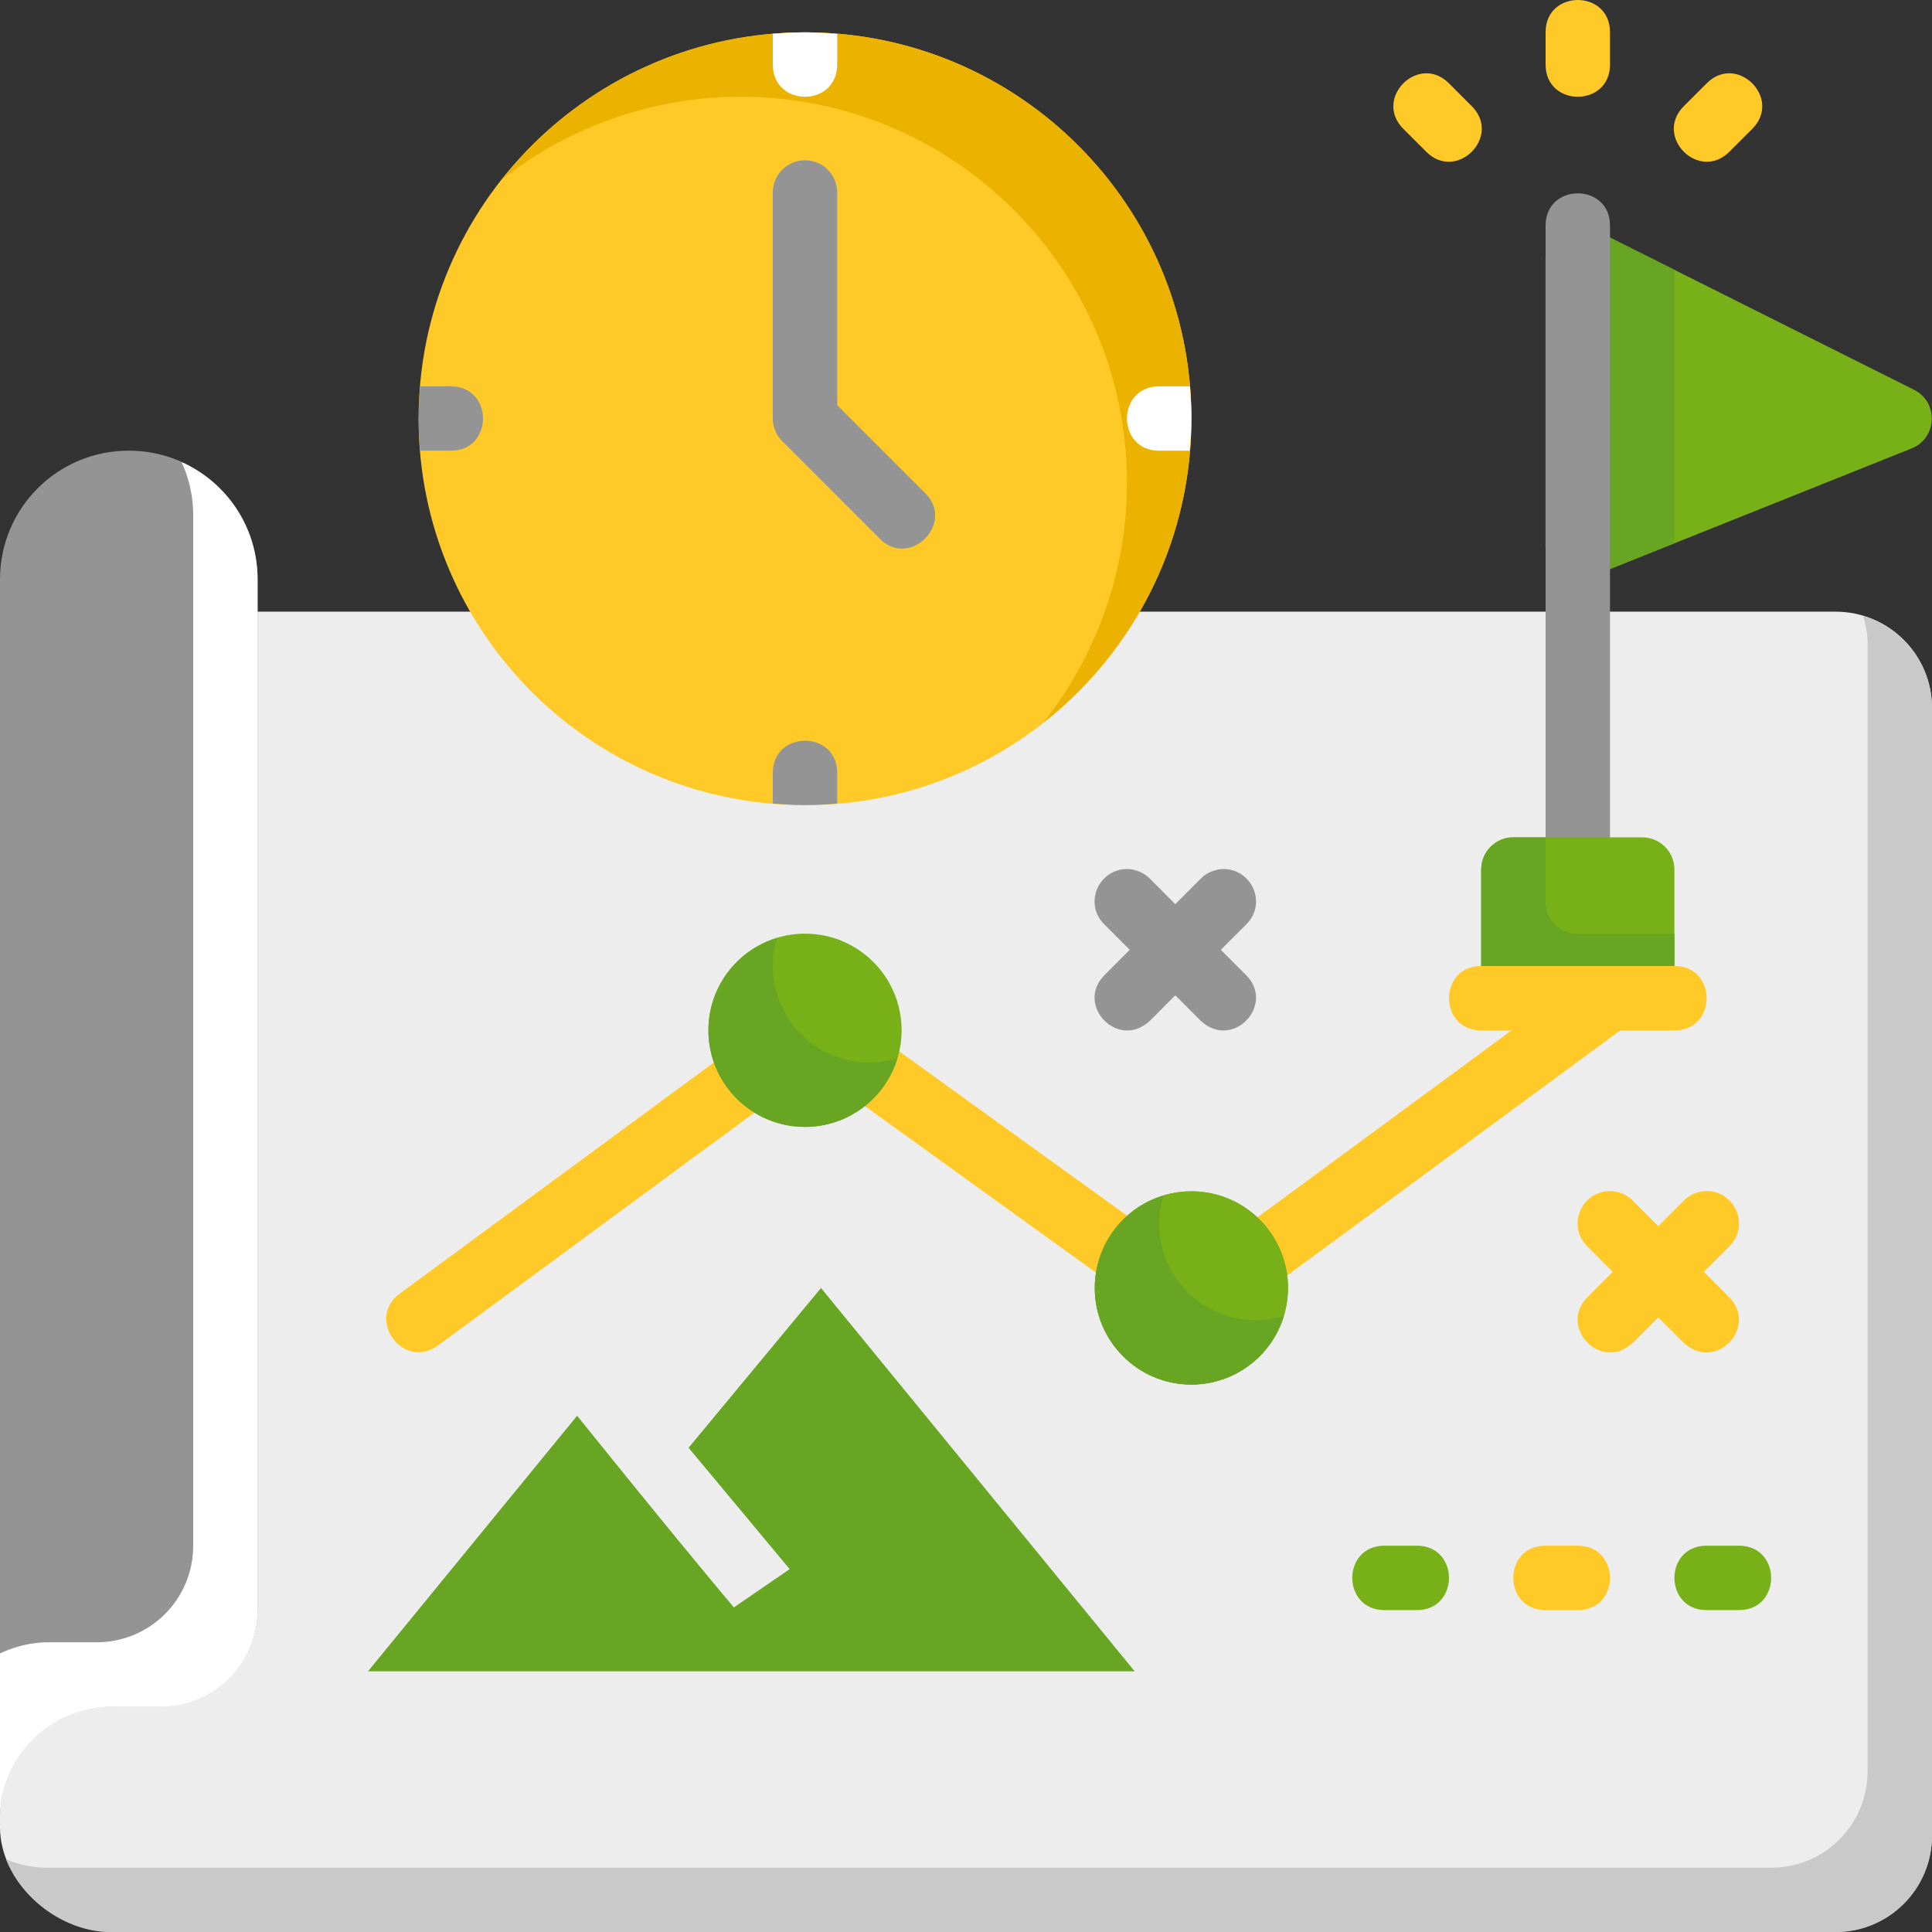
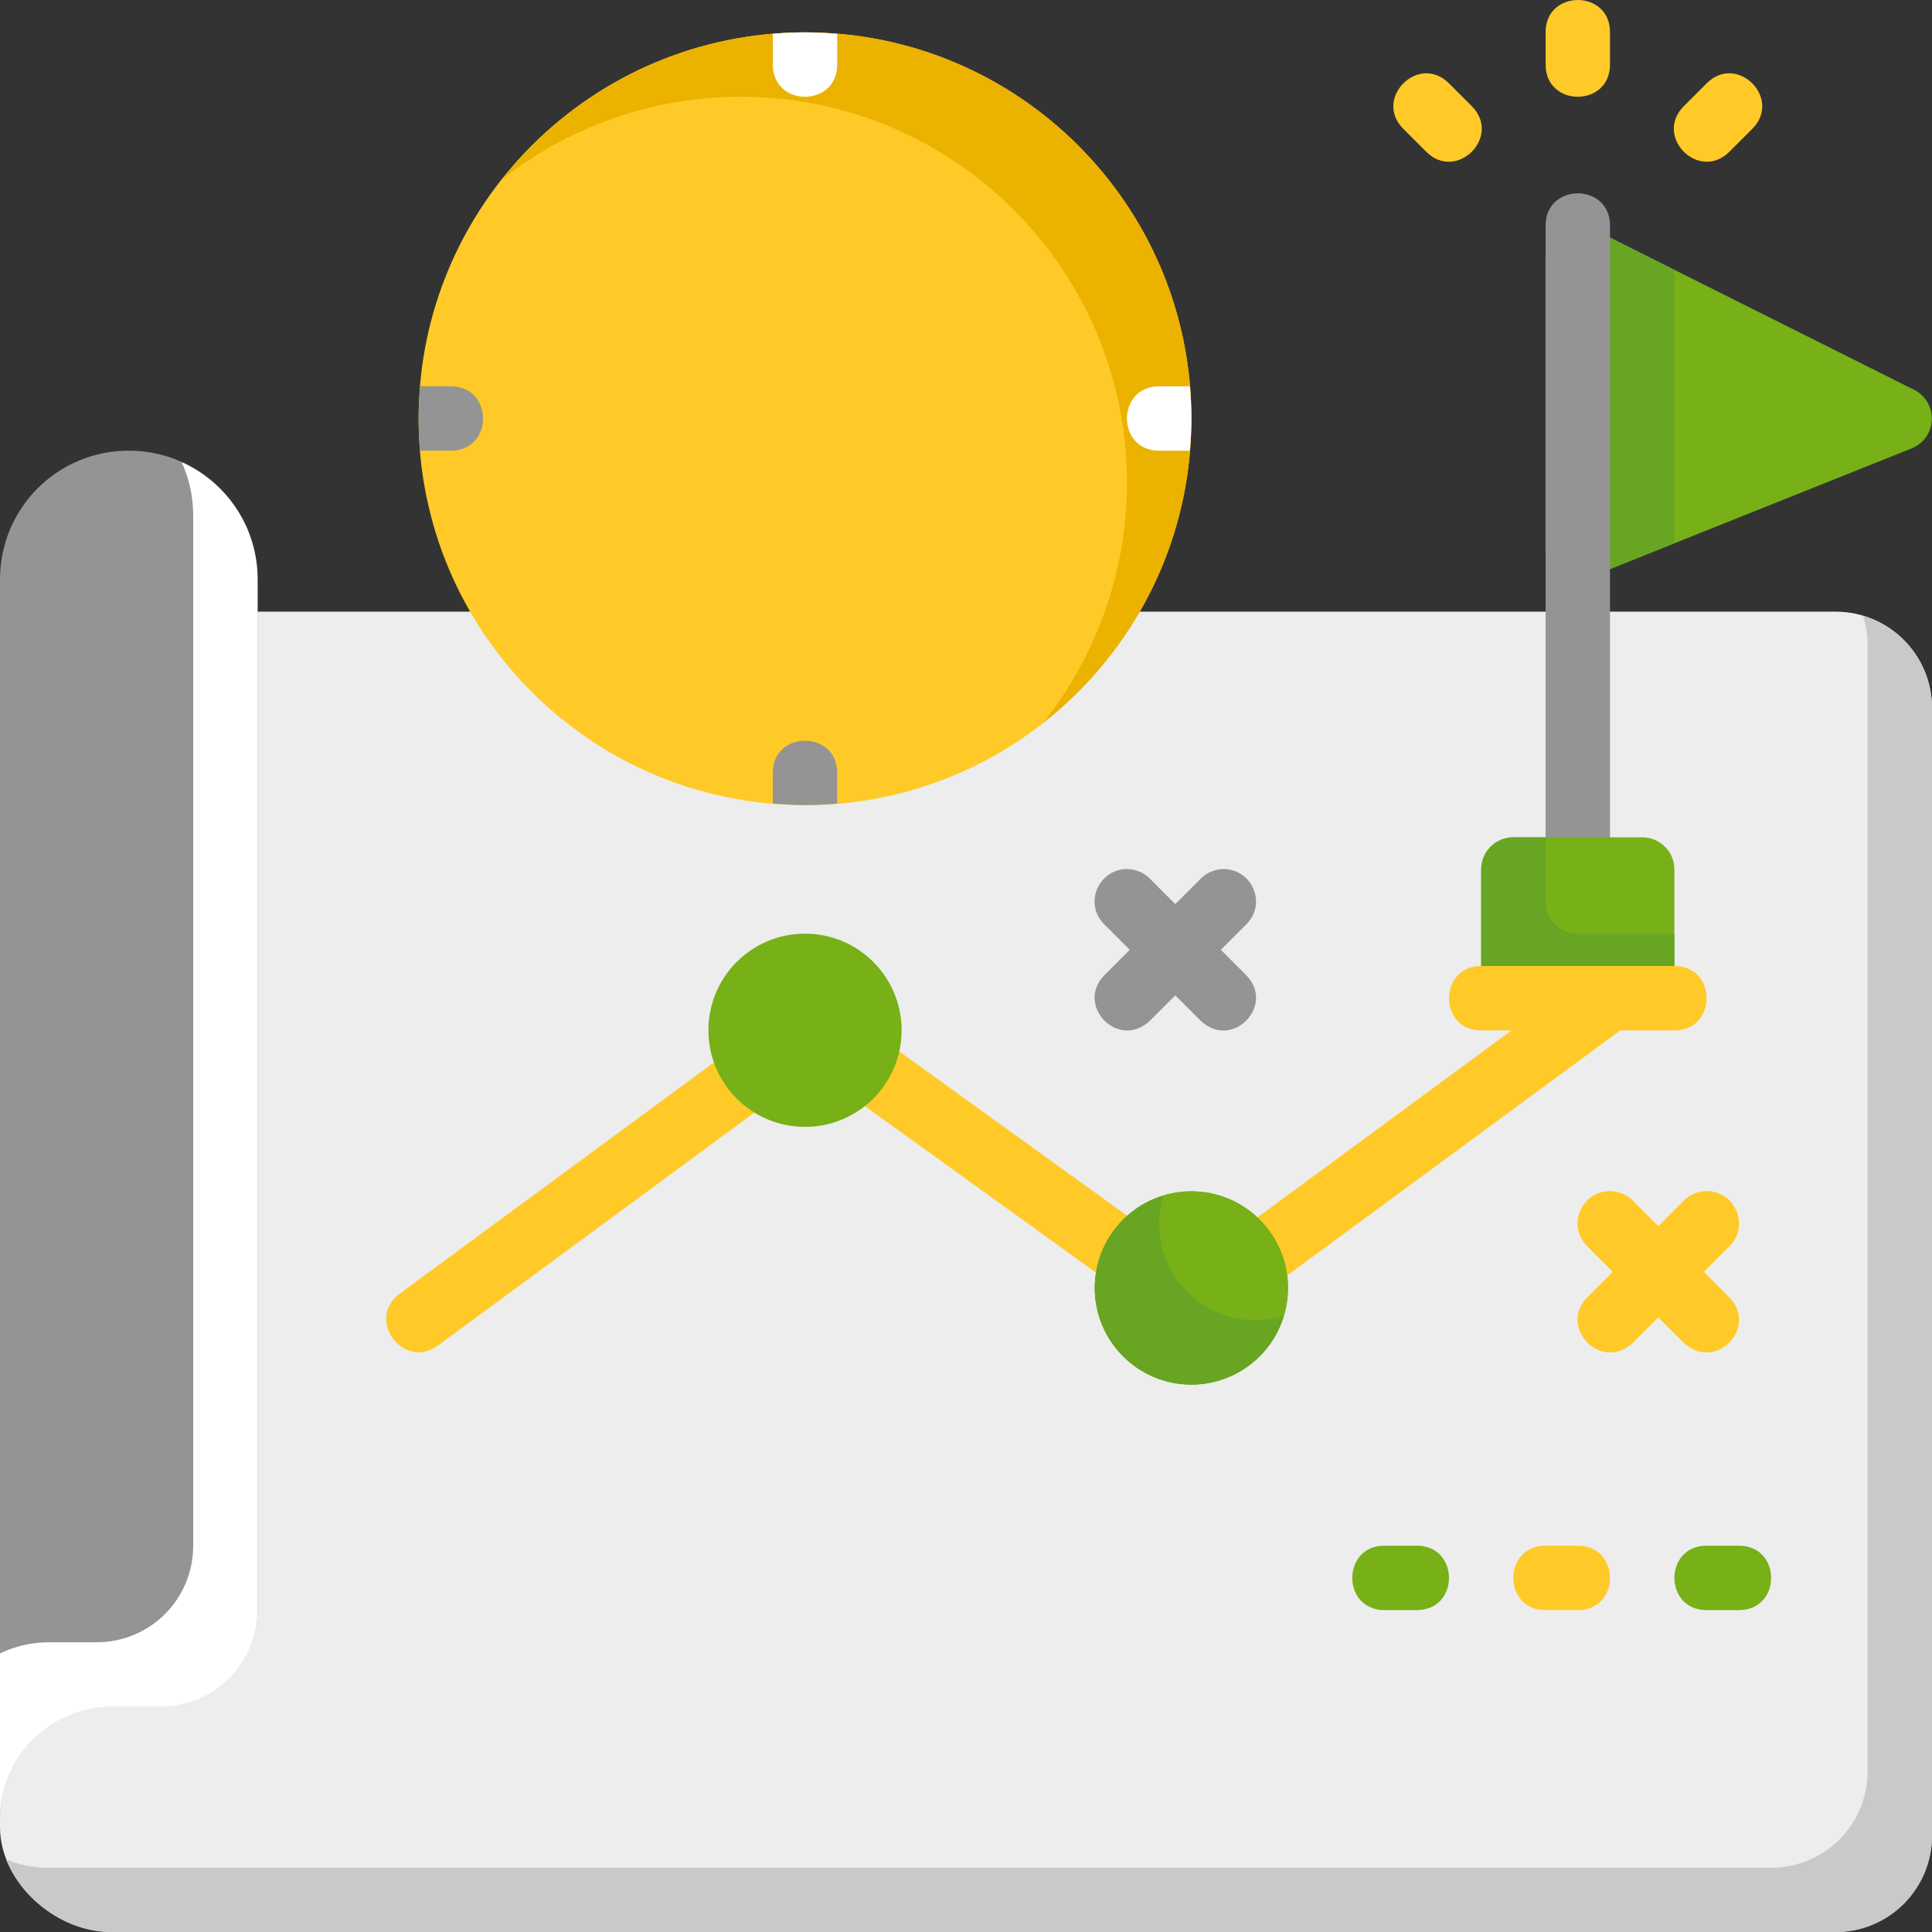
<svg xmlns="http://www.w3.org/2000/svg" width="42" height="42" viewBox="0 0 42 42" fill="none">
  <rect x="0" y="0" width="42" height="42" fill="#333333" stroke="none" />
  <g clip-path="url(#clip0_8655_7542)">
    <path d="M33.599 5.598V11.902C33.602 12.396 34.101 12.731 34.56 12.547L41.561 9.747C42.115 9.52 42.147 8.747 41.613 8.475L34.612 4.971C34.507 4.92 34.392 4.895 34.275 4.899C33.898 4.911 33.599 5.22 33.599 5.598Z" fill="#77B017" />
    <path d="M34.275 4.899C33.898 4.911 33.599 5.22 33.599 5.598V11.902C33.602 12.396 34.101 12.731 34.56 12.547L36.399 11.811V5.865L34.612 4.971C34.507 4.92 34.392 4.895 34.275 4.899Z" fill="#68A522" />
    <path d="M39.9 13.297C41.063 13.297 42 14.233 42 15.397V39.897C42 41.06 41.063 41.997 39.9 41.997H2.433C1.196 41.997 0 40.914 0 39.722V13.297" fill="#EDEDED" />
    <path d="M42 39.903C42 41.067 41.063 42.003 39.9 42.003H2.421C1.431 42.003 0.479 41.307 0.133 40.42C0.415 40.537 0.716 40.603 1.021 40.603H38.5C39.663 40.603 40.6 39.667 40.6 38.503V13.993C40.6 13.782 40.561 13.583 40.503 13.391C41.368 13.65 42 14.441 42 15.394L42 39.903Z" fill="#C9C9C9" />
    <path d="M0 12.597C0 11.046 1.249 9.797 2.8 9.797C4.351 9.797 5.6 11.046 5.6 12.597V34.997C5.6 36.16 4.663 37.097 3.5 37.097L2.45 37.097C1.093 37.097 0 38.19 0 39.547V12.597Z" fill="#949494" />
    <path d="M5.6 12.597V35.002C5.6 36.166 4.663 37.102 3.5 37.102H2.45C1.093 37.102 0 38.195 0 39.552V35.944C0.319 35.793 0.672 35.702 1.05 35.702H2.1C3.263 35.702 4.2 34.766 4.2 33.602V11.197C4.2 10.785 4.108 10.398 3.95 10.047C4.923 10.485 5.6 11.457 5.6 12.597Z" fill="white" />
    <path d="M25.9 9.103C25.9 13.742 22.139 17.503 17.5 17.503C12.861 17.503 9.1 13.742 9.1 9.103C9.1 4.464 12.861 0.703 17.5 0.703C22.139 0.703 25.9 4.464 25.9 9.103Z" fill="#FFCA28" />
    <path d="M17.5 0.703C14.937 0.707 12.516 1.88 10.925 3.89C12.402 2.733 14.224 2.104 16.1 2.103C20.739 2.103 24.5 5.864 24.5 10.503C24.497 12.397 23.854 14.234 22.675 15.716C24.709 14.125 25.899 11.686 25.9 9.103C25.9 4.464 22.139 0.703 17.5 0.703Z" fill="#ECB200" />
-     <path d="M17.492 3.484C17.103 3.489 16.792 3.809 16.799 4.198V9.096C16.799 9.282 16.874 9.461 17.006 9.592L19.104 11.69C19.762 12.395 20.797 11.364 20.096 10.703L18.2 8.807V4.198C18.207 3.803 17.887 3.48 17.492 3.484Z" fill="#949494" />
    <path d="M33.597 33.602C32.664 33.602 32.664 35.002 33.597 35.002H34.3C35.233 35.002 35.233 33.602 34.3 33.602H33.597Z" fill="#FFCA28" />
    <path d="M30.097 33.602C29.164 33.602 29.164 35.002 30.097 35.002H30.8C31.733 35.002 31.733 33.602 30.8 33.602H30.097Z" fill="#77B017" />
    <path d="M37.1 33.602C36.167 33.602 36.167 35.002 37.1 35.002H37.803C38.736 35.002 38.736 33.602 37.803 33.602H37.1Z" fill="#77B017" />
    <path d="M37.591 28.2C38.231 28.845 37.298 29.841 36.601 29.19L34.501 27.089C34.059 26.643 34.375 25.899 35.001 25.891C35.183 25.896 35.366 25.967 35.493 26.097L37.591 28.2Z" fill="#FFCA28" />
    <path d="M34.509 28.2C33.869 28.845 34.802 29.841 35.499 29.19L37.599 27.089C38.041 26.643 37.725 25.899 37.099 25.891C36.917 25.896 36.734 25.967 36.607 26.097L34.509 28.2Z" fill="#FFCA28" />
    <path d="M27.091 21.2C27.731 21.845 26.798 22.841 26.101 22.19L24.001 20.089C23.559 19.643 23.875 18.899 24.501 18.891C24.683 18.896 24.866 18.967 24.993 19.097L27.091 21.2Z" fill="#949494" />
    <path d="M24.009 21.2C23.369 21.845 24.302 22.841 24.999 22.19L27.099 20.089C27.541 19.643 27.225 18.899 26.599 18.891C26.417 18.896 26.234 18.967 26.107 19.097L24.009 21.2Z" fill="#949494" />
    <path d="M35 4.903C35 3.97 33.6 3.97 33.6 4.903V18.555C33.6 19.488 35 19.488 35 18.555V4.903Z" fill="#949494" />
    <path d="M32.9 18.203H35.7C36.088 18.203 36.4 18.515 36.4 18.903V21.003C36.4 21.391 36.088 21.703 35.7 21.703H32.9C32.512 21.703 32.2 21.391 32.2 21.003V18.903C32.2 18.515 32.512 18.203 32.9 18.203Z" fill="#77B017" />
    <path d="M32.9 18.203C32.512 18.203 32.2 18.515 32.2 18.903V21.003C32.2 21.391 32.512 21.703 32.9 21.703H35.7C36.088 21.703 36.4 21.391 36.4 21.003V20.303H34.3C33.912 20.303 33.6 19.991 33.6 19.603V18.203H32.9Z" fill="#68A522" />
    <path d="M18.654 22.408C17.993 22.447 17.751 23.297 18.293 23.679L24.23 27.957C24.994 28.538 25.841 27.359 25.046 26.821L19.114 22.542C18.982 22.445 18.819 22.397 18.654 22.408Z" fill="#FFCA28" />
    <path d="M32.2 21C31.267 21 31.267 22.4 32.2 22.4H36.4C37.334 22.4 37.334 21 36.4 21H32.2Z" fill="#FFCA28" />
    <path d="M26.465 27.105C25.713 27.659 26.543 28.786 27.295 28.233L35.189 22.425C35.941 21.872 35.111 20.744 34.359 21.297L26.465 27.105Z" fill="#FFCA28" />
    <path d="M28 27.998C28 29.158 27.06 30.098 25.9 30.098C24.74 30.098 23.8 29.158 23.8 27.998C23.8 26.839 24.74 25.898 25.9 25.898C27.06 25.898 28 26.839 28 27.998Z" fill="#77B017" />
    <path d="M28 27.998C28 29.158 27.06 30.098 25.9 30.098C24.74 30.098 23.8 29.158 23.8 27.998C23.8 26.839 24.74 25.898 25.9 25.898C27.06 25.898 28 26.839 28 27.998Z" fill="#77B017" />
    <path d="M23.8 28.001C23.8 29.16 24.74 30.101 25.9 30.101C26.825 30.1 27.64 29.494 27.908 28.609C27.711 28.669 27.506 28.7 27.3 28.701C26.14 28.701 25.2 27.76 25.2 26.601C25.201 26.394 25.231 26.189 25.292 25.992C24.406 26.26 23.801 27.076 23.8 28.001Z" fill="#68A522" />
    <path d="M8.692 28.121C7.94 28.674 8.77 29.802 9.522 29.249L17.415 23.441C18.167 22.887 17.337 21.76 16.585 22.313L8.692 28.121Z" fill="#FFCA28" />
    <path d="M19.6 22.397C19.6 23.557 18.66 24.497 17.5 24.497C16.34 24.497 15.4 23.557 15.4 22.397C15.4 21.237 16.34 20.297 17.5 20.297C18.66 20.297 19.6 21.237 19.6 22.397Z" fill="#77B017" />
-     <path d="M16.892 20.391C16.006 20.659 15.401 21.474 15.4 22.399C15.4 23.559 16.34 24.499 17.5 24.499C18.425 24.498 19.241 23.893 19.508 23.007C19.311 23.068 19.106 23.099 18.9 23.099C17.74 23.099 16.8 22.159 16.8 20.999C16.8 20.793 16.831 20.588 16.892 20.391Z" fill="#68A522" />
    <path d="M35 0.7C35.001 -0.233 33.6 -0.233 33.6 0.7V1.403C33.599 2.337 35 2.337 35 1.403V0.7Z" fill="#FFCA28" />
    <path d="M38.092 2.802C38.753 2.142 37.762 1.151 37.102 1.811L36.605 2.308C35.945 2.969 36.935 3.959 37.595 3.299L38.092 2.802Z" fill="#FFCA28" />
    <path d="M30.508 2.802C29.847 2.142 30.838 1.151 31.498 1.811L31.995 2.308C32.655 2.969 31.665 3.959 31.005 3.299L30.508 2.802Z" fill="#FFCA28" />
    <path d="M25.2 8.398C24.266 8.398 24.266 9.798 25.2 9.798H25.864C25.886 9.566 25.898 9.332 25.9 9.098C25.899 8.865 25.888 8.631 25.867 8.398H25.2Z" fill="white" />
    <path d="M9.136 8.398C9.114 8.631 9.102 8.865 9.1 9.098C9.101 9.332 9.112 9.566 9.133 9.798H9.8C10.734 9.799 10.734 8.399 9.8 8.398H9.136Z" fill="#949494" />
    <path d="M17.5 16.102C17.15 16.102 16.8 16.335 16.8 16.802V17.466C17.033 17.488 17.266 17.5 17.5 17.502C17.734 17.5 17.967 17.489 18.2 17.469V16.802C18.2 16.335 17.85 16.102 17.5 16.102Z" fill="#949494" />
    <path d="M17.5 0.703C17.266 0.704 17.033 0.715 16.8 0.736V1.403C16.8 2.337 18.2 2.337 18.2 1.403V0.739C17.967 0.717 17.734 0.705 17.5 0.703Z" fill="white" />
-     <path fill-rule="evenodd" clip-rule="evenodd" d="M17.848 28L14.969 31.473L17.167 34.111L15.954 34.944C14.667 33.417 12.546 30.777 12.546 30.777L8 36.333H24.667L17.848 28Z" fill="#68A522" />
  </g>
  <defs>
    <clipPath id="clip0_8655_7542">
      <rect width="42" height="42" fill="white" />
    </clipPath>
  </defs>
</svg>